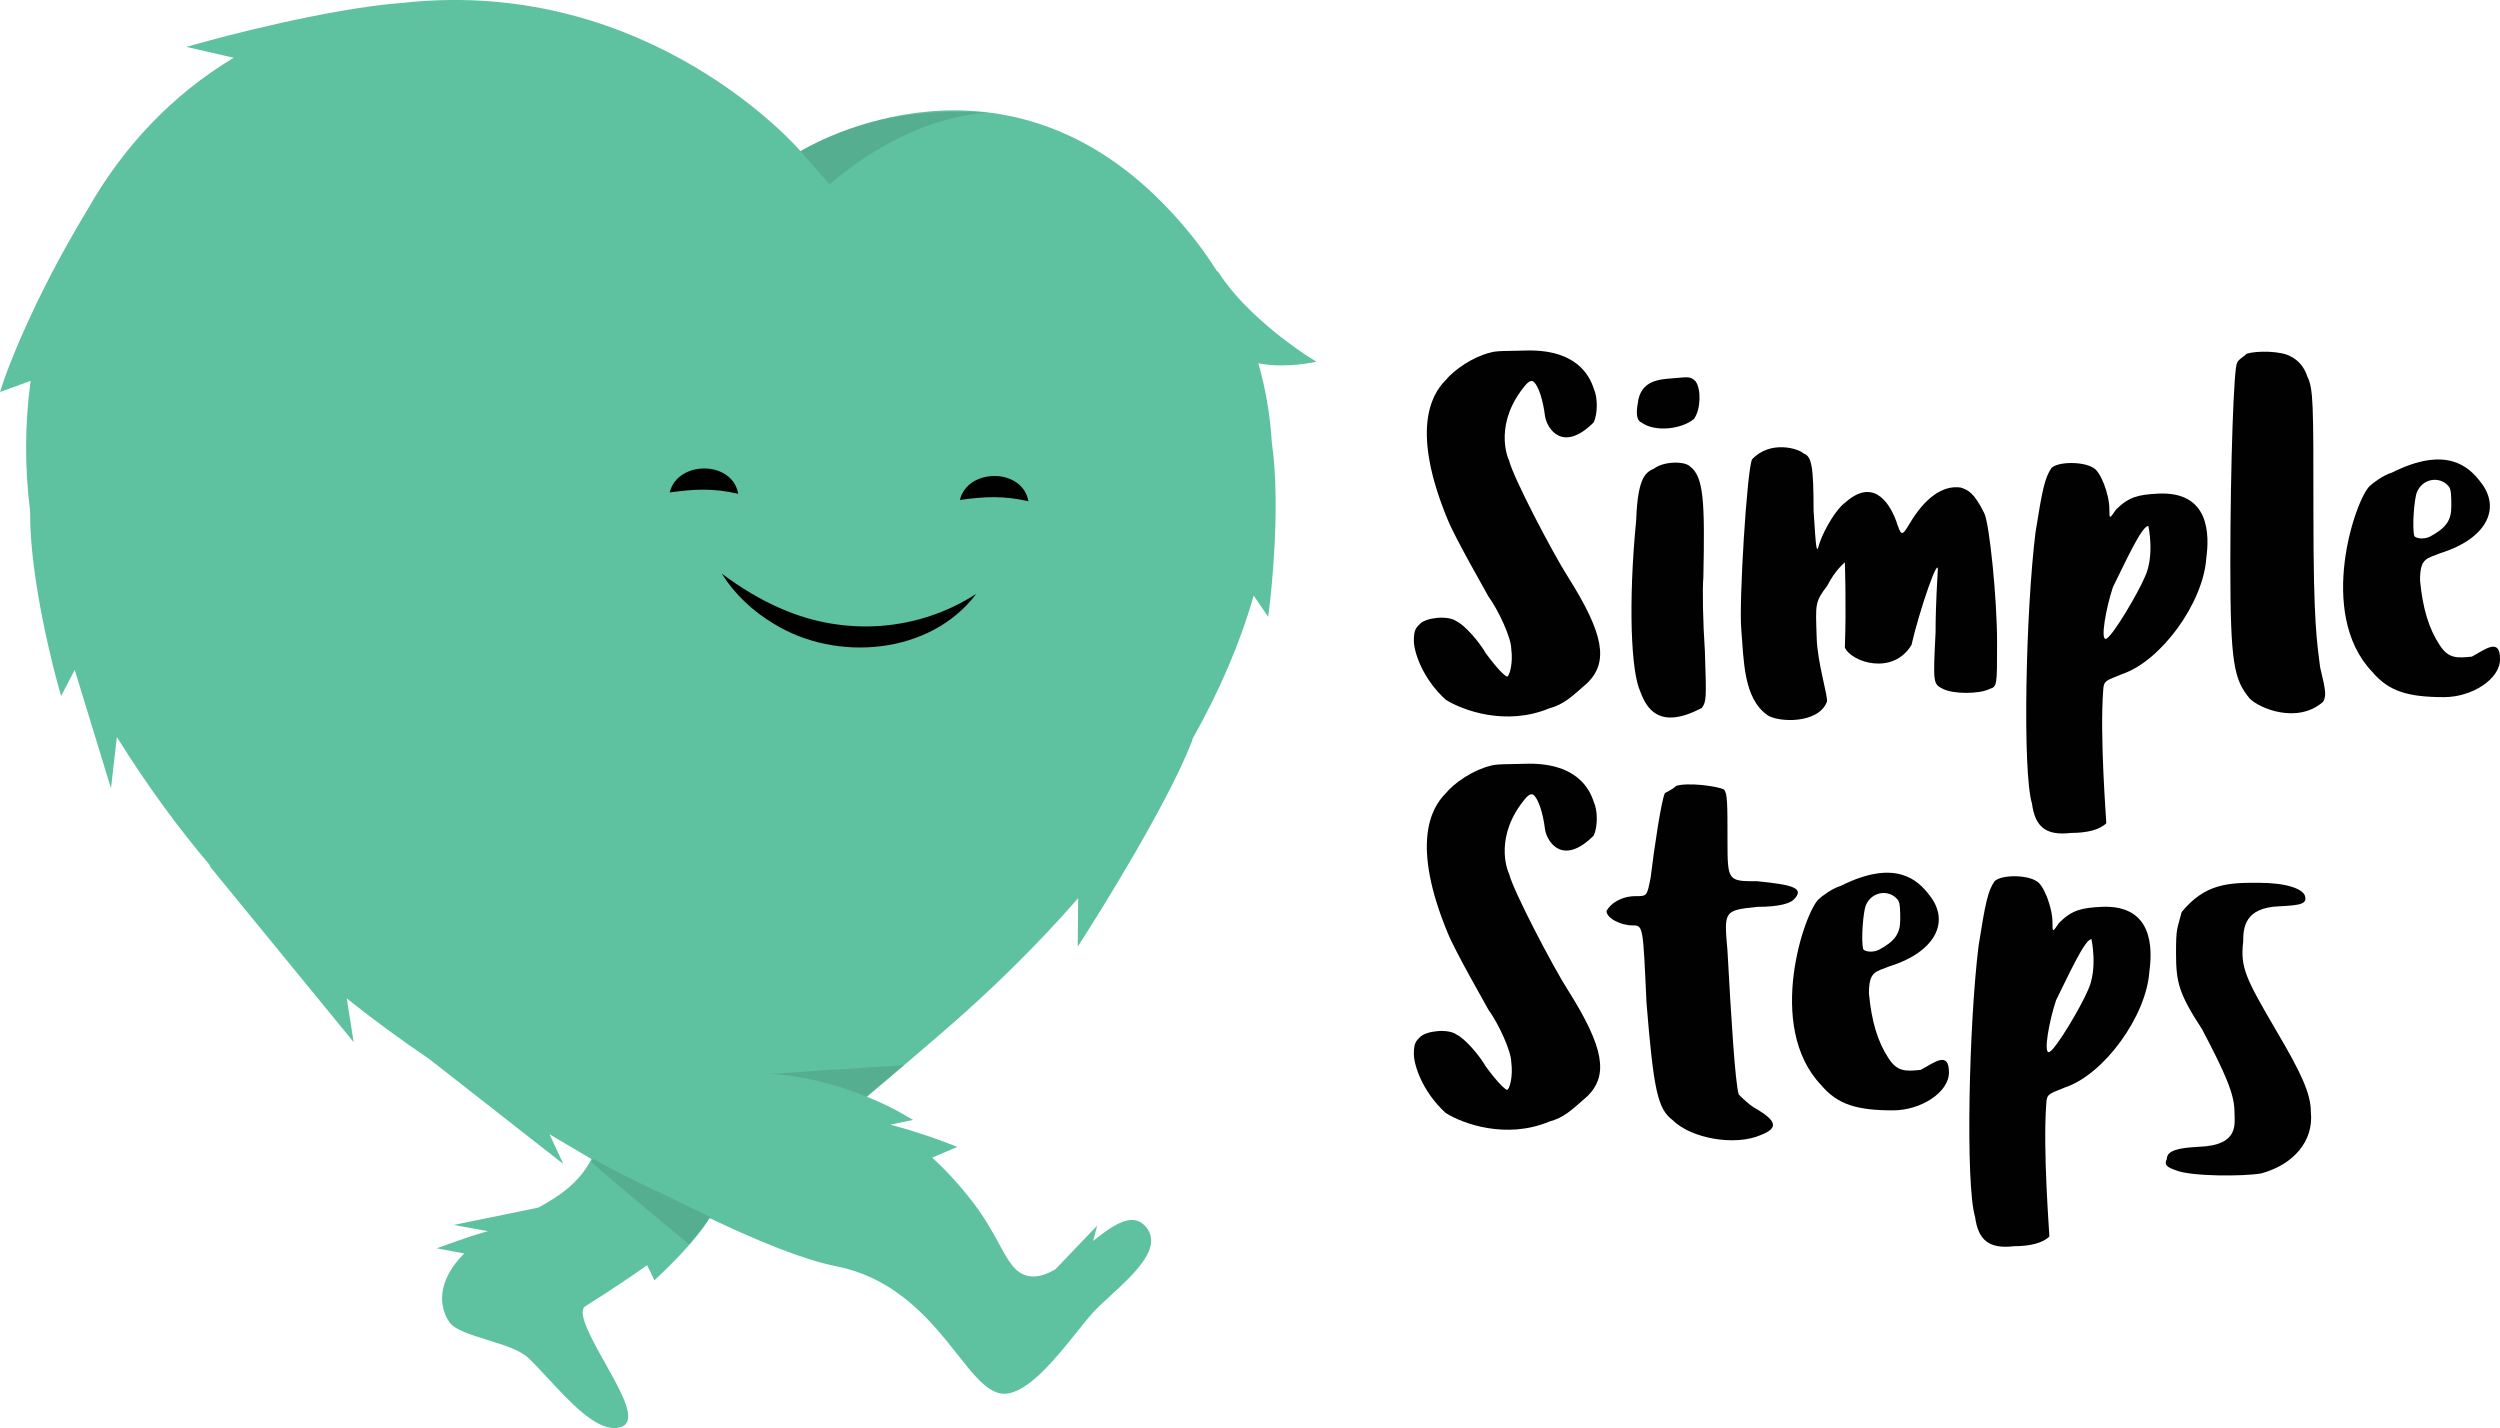
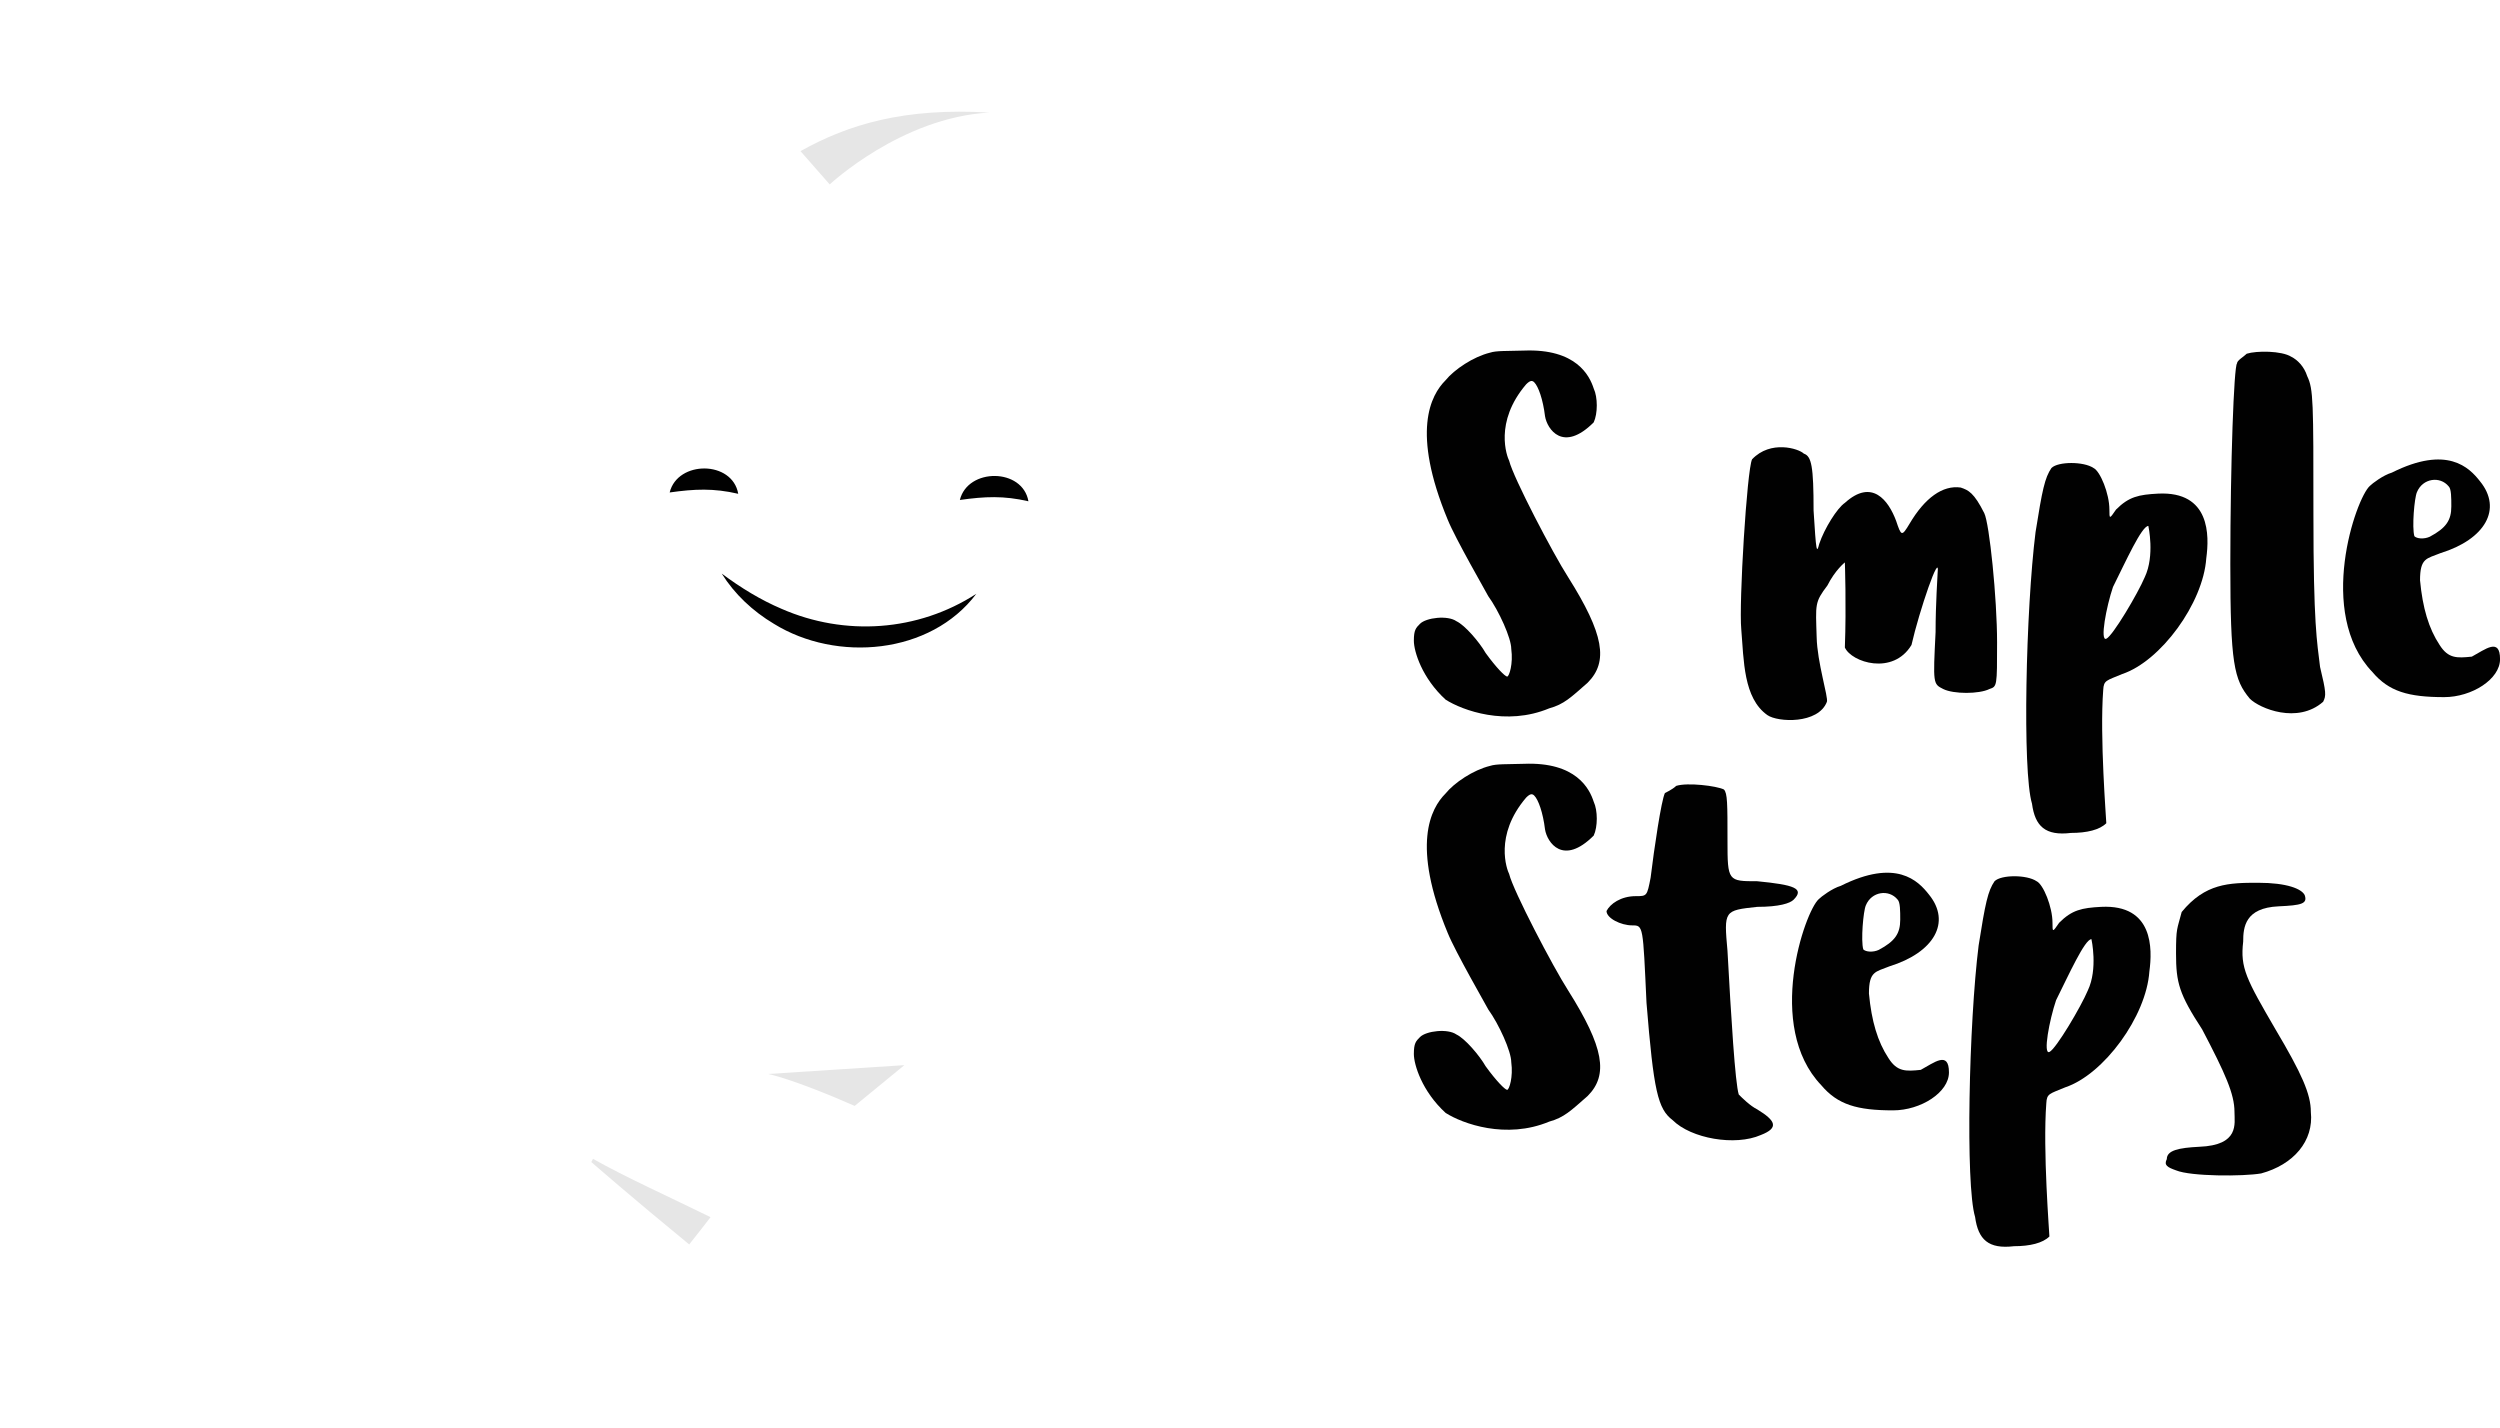
<svg xmlns="http://www.w3.org/2000/svg" version="1.1" id="Layer_1" x="0px" y="0px" viewBox="0 0 583.39 333.24" style="enable-background:new 0 0 583.39 333.24;" xml:space="preserve">
  <style type="text/css">
	.st0{fill:#5EC19F;}
	.st1{opacity:0.1;fill:#010101;}
	.st2{fill:#010101;}
	.st3{fill:#5EC19F;stroke:#5EC19F;stroke-miterlimit:10;}
</style>
  <g>
    <g>
-       <path class="st0" d="M304.96,83c-0.14-0.09-13.8-8.83-20.47-19.24c-0.18-0.28-0.38-0.46-0.57-0.59    c-3.81-6.05-8.48-11.8-14.01-17.18c-39.13-38.08-83.1-10.72-83.1-10.72S151.87-5.58,94.25,0.64C76.27,1.95,49.82,9.19,48.6,9.53    l-5.12,1.41l11.06,2.54C40.24,22.03,28.77,34.25,20.6,48.61C6.7,71.51,0.93,88.67,0.87,88.84L0,91.48l7.14-2.61    c-1.34,9.96-1.41,20.19-0.11,30.41c-0.16,16.22,6.02,38.77,6.32,39.85l0.91,3.28l3.18-6.09l8.46,27.64l1.37-11.97    c7.13,11.44,14.49,21.44,22.04,30.31l-0.6-0.44l33.82,41.33l-1.61-10.22c6.32,5.08,12.72,9.73,19.18,14.11l31.34,24.53l-3.21-6.92    c4.8,2.85,9.62,5.68,14.45,8.54c23.55,13.97,18.42,18.09,76.31-31.53c12.27-10.51,23.15-21.27,32.61-32.11l-0.11,11.32l2.52-3.95    c0.74-1.17,18.24-28.73,24.1-43.89c0.04-0.11,0.13-0.34,0.15-0.63c6.38-11.28,11.16-22.49,14.29-33.46l3.38,4.97l0.43-3.55    c0.11-0.93,2.62-22.2,0.42-37.17c-0.39-6.33-1.43-12.5-3.15-18.47c1.58,0.34,3.39,0.51,5.42,0.51c3.06,0,5.47-0.4,5.57-0.41    l2.59-0.43L304.96,83z" />
      <path class="st1" d="M199.44,258.07l11.6-9.51l-31.78,2.06C179.26,250.62,184.87,251.67,199.44,258.07z" />
-       <path class="st0" d="M267.4,286.29c-0.89-1.06-2-1.6-3.27-1.6c-2.63,0-5.74,2.25-9.05,4.91l0.95-3.59l-9.75,10.19    c-1.79,1.02-3.53,1.68-5.17,1.68c-0.45,0-0.89-0.05-1.31-0.15c-3-0.73-4.42-3.35-6.58-7.32c-1.48-2.71-3.31-6.08-6.22-9.89    c-2.91-3.8-6.07-7.26-9.47-10.38l5.87-2.51l-3.1-1.18c-0.38-0.15-6.26-2.37-12.54-3.99l5.3-1.12l-3.03-1.75    c-0.64-0.37-15.74-8.98-33.26-9.14c-7.11-7.52-13.52-11.34-19.07-11.34c-5.67,0-10.25,4.03-13.67,12    c-11.1,1.73-27.59,4.92-28.54,5.1l-0.85,0.17l0.74,0.45c0.23,0.14,9.91,6.03,22.86,13.2c-2.76,5.73-7.54,9.04-12.64,11.78    l-19.71,4.04l7.98,1.45c-3.09,0.84-6.71,2.12-7.29,2.33l-4.67,1.67l6.42,1.2c-3.03,3.04-4.74,6.15-5.1,9.28    c-0.41,3.57,1.08,6,1.73,6.87c1.28,1.71,4.89,2.83,8.71,4.01c3.75,1.16,7.63,2.36,9.54,4.16c1.46,1.37,3.07,3.1,4.77,4.94    c4.99,5.38,10.65,11.48,15.35,11.48c0.63,0,1.24-0.11,1.81-0.33c0.63-0.25,1.06-0.68,1.28-1.29c0.93-2.58-2.08-7.95-5.27-13.63    c-3.12-5.56-6.66-11.87-4.54-13.19c5.18-3.24,9.99-6.45,14.4-9.56l1.71,3.52l1.33-1.26c1.66-1.58,8.68-8.35,11.44-13.14    c0.04-0.03,0.08-0.07,0.12-0.1c11.14,5.32,21.89,9.72,29.52,11.23c14.27,2.83,22.36,13.07,28.27,20.55    c3.64,4.61,6.52,8.25,9.73,9.05c0.39,0.1,0.8,0.15,1.21,0.15c5.43,0,12.1-8.34,16.97-14.43c1.47-1.84,2.75-3.44,3.8-4.58    c1.14-1.24,2.63-2.6,4.2-4.04C264.7,297.22,271.42,291.06,267.4,286.29z" />
      <g>
        <g>
          <path class="st2" d="M227.83,138.57c-10.67,14.19-32.6,16.04-47.22,7.01c-4.95-2.95-9.22-6.96-12.19-11.73      c4.5,3.35,9.11,6.16,13.98,8.23C197.14,148.52,214.19,147.4,227.83,138.57L227.83,138.57z" />
        </g>
        <g>
          <path class="st2" d="M156.27,114.92c1.85-7.53,14.65-7.5,16,0.31C166.48,113.89,162.12,114.1,156.27,114.92L156.27,114.92z" />
        </g>
        <g>
          <path class="st2" d="M223.99,116.67c1.85-7.53,14.65-7.5,16,0.31C234.2,115.64,229.84,115.85,223.99,116.67L223.99,116.67z" />
        </g>
      </g>
      <g>
        <path class="st3" d="M125.21,268.54" />
      </g>
      <path class="st1" d="M186.8,35.27l6.82,7.77c0,0,16.69-15.65,37.24-16.77C211.09,25.1,198.09,28.96,186.8,35.27z" />
      <path class="st1" d="M138.38,270.42l-0.39,0.75c0,0,9.21,8.06,22.84,19.23c1.21-1.47,4.98-6.37,4.98-6.37    C156.43,279.42,145.99,274.72,138.38,270.42z" />
    </g>
    <g>
      <g>
        <path class="st2" d="M337.32,88.75c2.03-2.51,6.46-5.5,10.41-6.46c1.44-0.48,3.95-0.36,7.9-0.48c12.2-0.48,15.31,5.86,16.27,8.85     c0.96,2.03,0.96,5.86,0,7.9c-7.18,7.18-10.88,1.55-11.36-1.44c-0.48-3.95-1.56-6.94-2.51-7.9c-0.48-0.48-0.96-0.48-1.91,0.48     c-7.54,8.85-4.43,16.87-3.95,17.82c0.96,3.95,10.29,21.77,13.76,27.16c8.37,13.28,9.45,19.74,4.55,24.64     c-3.95,3.47-5.5,5.02-8.97,5.98c-10.05,4.19-20.22,0.48-24.16-2.03c-5.5-5.02-7.42-11.24-7.42-13.76c0-2.51,0.48-2.99,1.44-3.95     c1.44-1.44,6.46-2.03,8.49-0.6c2.03,0.96,5.38,4.9,6.82,7.42c2.51,3.47,4.55,5.5,5.02,5.5c0.48,0,1.44-2.99,0.96-6.46     c0-2.51-2.87-8.85-5.38-12.32c-0.48-0.96-7.66-13.4-9.45-17.83C329.31,100.72,333.85,92.22,337.32,88.75z" />
-         <path class="st2" d="M381.82,121.29c0.36-10.53,2.51-11.12,4.19-11.96c2.15-1.67,7.06-1.8,8.37-0.48     c3.23,2.39,3.47,8.37,3.11,25.84c-0.24,2.75-0.12,10.29,0.36,17.35c0.36,11.12,0.36,11.6-0.72,13.16     c-9.93,5.26-12.92,0.12-14.36-3.83C380.63,156.82,379.91,140.91,381.82,121.29z M382.18,94.14c0.6-5.5,5.26-5.62,8.13-5.86     c3.47-0.24,4.07-0.6,5.38,0.72c1.32,1.91,1.2,6.46-0.36,8.73c-2.75,2.39-9.09,3.23-12.32,0.84     C381.82,98.08,381.82,96.17,382.18,94.14z" />
        <path class="st2" d="M408.86,107.18c4.31-4.55,10.88-2.51,12.08-1.32c1.8,0.6,2.27,2.99,2.27,13.28     c0.6,9.69,0.72,10.17,1.32,7.78c1.2-3.59,4.19-8.37,5.98-9.57c6.34-5.74,10.17-0.6,11.96,4.19c1.2,3.59,1.31,3.71,3.11,0.72     c3.59-6.1,7.78-9.09,11.96-8.49c1.79,0.6,3.11,1.2,5.5,5.98c1.2,2.39,2.99,19.86,2.99,30.15s0,10.29-1.79,10.89     c-2.39,1.2-8.38,1.2-10.77,0c-2.39-1.2-2.39-1.2-1.79-13.28c0-6.7,0.48-13.28,0.48-13.88c0.6-5.38-4.31,8.97-6.1,16.87     c-4.31,7.18-14,4.07-15.55,0.6c0.36-9.81,0-19.86,0-19.86s-2.27,1.79-4.07,5.38c-2.99,3.95-2.75,4.31-2.51,12.08     c0.12,5.86,2.75,14,2.39,15.07c-2.03,5.26-11.48,4.79-13.88,3.11c-5.62-3.95-5.5-12.8-6.1-19.98     C405.75,140.79,407.66,109.57,408.86,107.18z" />
        <path class="st2" d="M475.01,124.16c1.56-9.81,2.15-12.68,3.71-14.95c1.56-1.55,7.54-1.55,9.81,0c1.56,0.72,3.71,5.98,3.71,9.69     c0,2.27,0,2.27,1.56,0c2.99-2.99,5.26-3.47,9.81-3.71c12.2-0.6,11.96,9.81,11.24,15.07c-0.72,10.53-10.65,24.04-19.62,27.03     c-3.71,1.56-4.31,1.44-4.43,3.71c-0.84,10.89,0.72,30.38,0.72,31.1c-1.55,1.56-4.55,2.27-8.25,2.27     c-5.98,0.72-8.38-1.55-9.09-6.82C471.9,180.03,472.74,142.23,475.01,124.16z M500.49,134.69c2.39-5.02,0.84-11.96,0.84-11.96     c-1.55,0-5.26,8.25-8.25,14.24c-1.55,4.55-3.11,12.8-1.55,12.08C493.07,148.33,498.93,138.4,500.49,134.69z" />
        <path class="st2" d="M522.02,84.81c0-0.72,1.56-1.55,2.27-2.27c2.27-0.72,8.13-0.72,10.41,0.72c1.44,0.72,2.99,2.27,3.71,4.54     c1.44,2.99,1.44,5.98,1.44,32.06c0,26.08,0.84,29.79,1.55,35.77c1.44,5.98,1.44,6.7,0.72,8.13c-5.98,5.26-14.83,1.56-17.11-0.72     c-3.71-4.43-4.55-8.25-4.55-31.34C520.47,107.89,521.3,85.52,522.02,84.81z" />
        <path class="st2" d="M553.01,113.4c0.6-0.6,3.11-2.51,5.14-3.11c12.92-6.46,18.06-1.2,20.58,2.03c5.26,6.46,1.2,13.52-9.21,16.75     c-3.23,1.32-4.79,1.08-4.79,6.34c0.6,6.46,2.03,11.25,4.55,15.07c2.03,3.23,4.07,3.11,7.54,2.75c3.11-1.67,6.58-4.55,6.58,0.6     c0,4.67-6.58,8.85-13.04,8.85c-8.37,0-12.92-1.32-16.75-5.86C540.44,143.06,549.78,116.27,553.01,113.4z M572.03,118.18     c0-2.03,0-4.07-0.6-4.66c-2.03-2.51-6.1-1.91-7.42,1.32c-0.6,1.32-1.2,8.25-0.6,10.29c0.6,0.6,2.27,0.72,3.59,0.12     C570.83,123.21,572.03,121.41,572.03,118.18z" />
        <path class="st2" d="M337.32,185.18c2.03-2.51,6.46-5.5,10.41-6.46c1.44-0.48,3.95-0.36,7.9-0.48     c12.2-0.48,15.31,5.86,16.27,8.85c0.96,2.03,0.96,5.86,0,7.9c-7.18,7.18-10.88,1.56-11.36-1.44c-0.48-3.95-1.56-6.94-2.51-7.89     c-0.48-0.48-0.96-0.48-1.91,0.48c-7.54,8.85-4.43,16.87-3.95,17.82c0.96,3.95,10.29,21.77,13.76,27.16     c8.37,13.28,9.45,19.74,4.55,24.64c-3.95,3.47-5.5,5.02-8.97,5.98c-10.05,4.19-20.22,0.48-24.16-2.03     c-5.5-5.02-7.42-11.25-7.42-13.76c0-2.51,0.48-2.99,1.44-3.95c1.44-1.44,6.46-2.03,8.49-0.6c2.03,0.96,5.38,4.9,6.82,7.42     c2.51,3.47,4.55,5.5,5.02,5.5c0.48,0,1.44-2.99,0.96-6.46c0-2.51-2.87-8.85-5.38-12.32c-0.48-0.96-7.66-13.4-9.45-17.83     C329.31,197.15,333.85,188.65,337.32,185.18z" />
        <path class="st2" d="M388.52,185.06c0,0,1.79-0.84,2.63-1.67c2.63-0.84,9.45,0,11.13,0.84c0.84,0.84,0.84,3.35,0.84,11.96     c0,9.45,0.12,9.45,6.94,9.45c8.61,0.84,11.12,1.67,8.49,4.31c-0.84,0.84-3.35,1.67-8.49,1.67c-7.78,0.84-7.78,0.84-6.94,10.29     c0.84,15.43,1.79,30.86,2.63,33.5c0.84,0.84,2.63,2.63,4.31,3.47c4.31,2.63,5.14,4.31,0.84,5.98     c-5.98,2.63-16.27,0.84-20.58-3.47c-3.47-2.63-4.43-6.82-6.1-27.39c-0.84-18.06-0.72-18.06-3.35-18.06     c-2.63,0-5.98-1.67-5.98-3.35c0.84-1.67,3.35-3.47,6.82-3.47c2.63,0,2.63,0,3.47-4.31C386.01,197.98,387.68,186.74,388.52,185.06     z" />
        <path class="st2" d="M424.41,209.83c0.6-0.6,3.11-2.51,5.14-3.11c12.92-6.46,18.06-1.2,20.58,2.03     c5.26,6.46,1.2,13.52-9.21,16.75c-3.23,1.32-4.79,1.08-4.79,6.34c0.6,6.46,2.03,11.25,4.55,15.07c2.03,3.23,4.07,3.11,7.54,2.75     c3.11-1.67,6.58-4.55,6.58,0.6c0,4.67-6.58,8.85-13.04,8.85c-8.37,0-12.92-1.32-16.75-5.86     C411.85,239.49,421.18,212.7,424.41,209.83z M443.43,214.61c0-2.03,0-4.07-0.6-4.67c-2.03-2.51-6.1-1.91-7.42,1.32     c-0.6,1.32-1.2,8.25-0.6,10.29c0.6,0.6,2.27,0.72,3.59,0.12C442.23,219.64,443.43,217.84,443.43,214.61z" />
        <path class="st2" d="M461.73,220.59c1.55-9.81,2.15-12.68,3.71-14.95c1.55-1.55,7.54-1.55,9.81,0c1.56,0.72,3.71,5.98,3.71,9.69     c0,2.27,0,2.27,1.56,0c2.99-2.99,5.26-3.47,9.81-3.71c12.2-0.6,11.96,9.81,11.24,15.07c-0.72,10.53-10.65,24.04-19.62,27.04     c-3.71,1.55-4.31,1.44-4.43,3.71c-0.84,10.89,0.72,30.38,0.72,31.1c-1.56,1.55-4.55,2.27-8.25,2.27     c-5.98,0.72-8.37-1.55-9.09-6.82C458.62,276.46,459.46,238.66,461.73,220.59z M487.21,231.12c2.39-5.02,0.84-11.96,0.84-11.96     c-1.55,0-5.26,8.25-8.25,14.24c-1.55,4.55-3.11,12.8-1.55,12.08C479.8,244.76,485.66,234.83,487.21,231.12z" />
        <path class="st2" d="M509.11,212.82c5.5-6.7,11.01-6.82,17.82-6.82c6.82,0,10.17,1.44,10.88,2.87c0.72,2.03-0.72,2.39-6.1,2.63     c-7.78,0.36-8.25,4.79-8.25,8.25c-0.72,6.1,0.72,8.73,7.54,20.46c6.1,10.29,8.25,15.07,8.25,19.26     c0.72,6.82-4.07,12.32-11.6,14.36c-4.19,0.72-16.39,0.72-19.86-0.72c-2.03-0.72-2.87-1.2-2.15-2.63c0-2.03,2.75-2.63,7.54-2.87     c9.45-0.36,8.25-5.38,8.25-8.13c0-4.19-2.15-8.97-7.54-19.26c-5.38-8.25-6.1-10.89-6.1-17.71     C507.79,216.41,508.03,217,509.11,212.82z" />
      </g>
    </g>
  </g>
</svg>